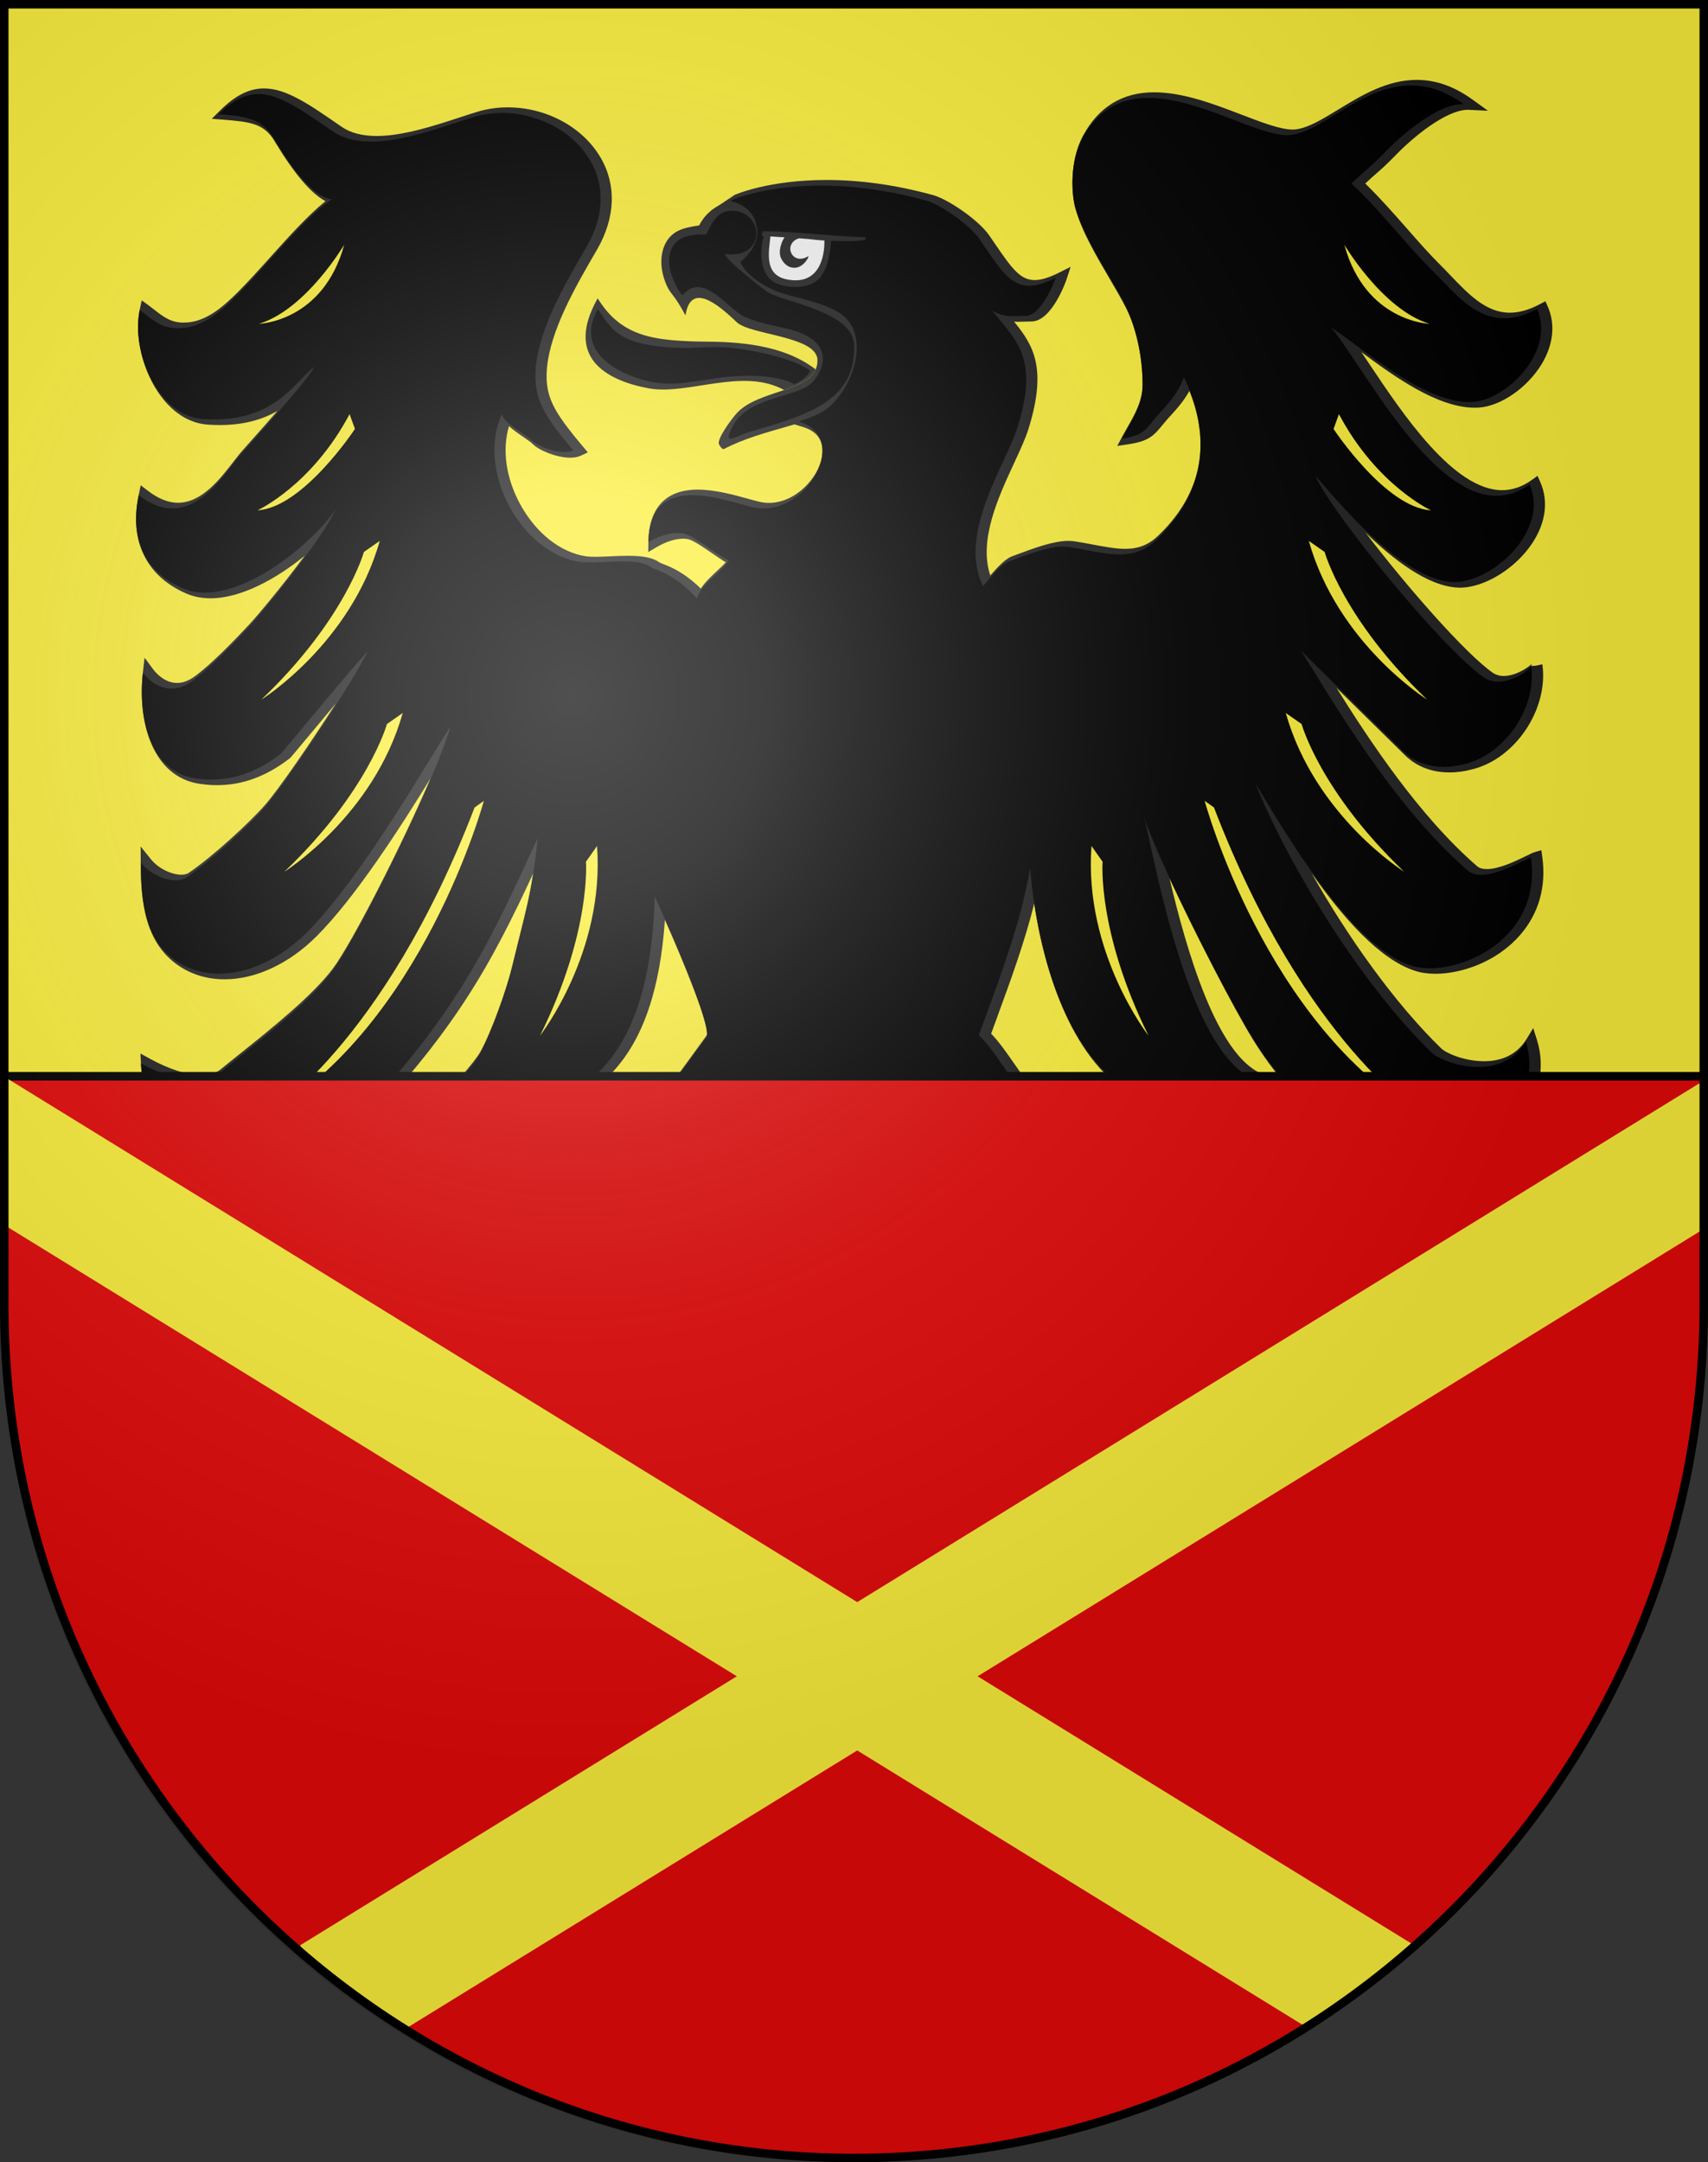
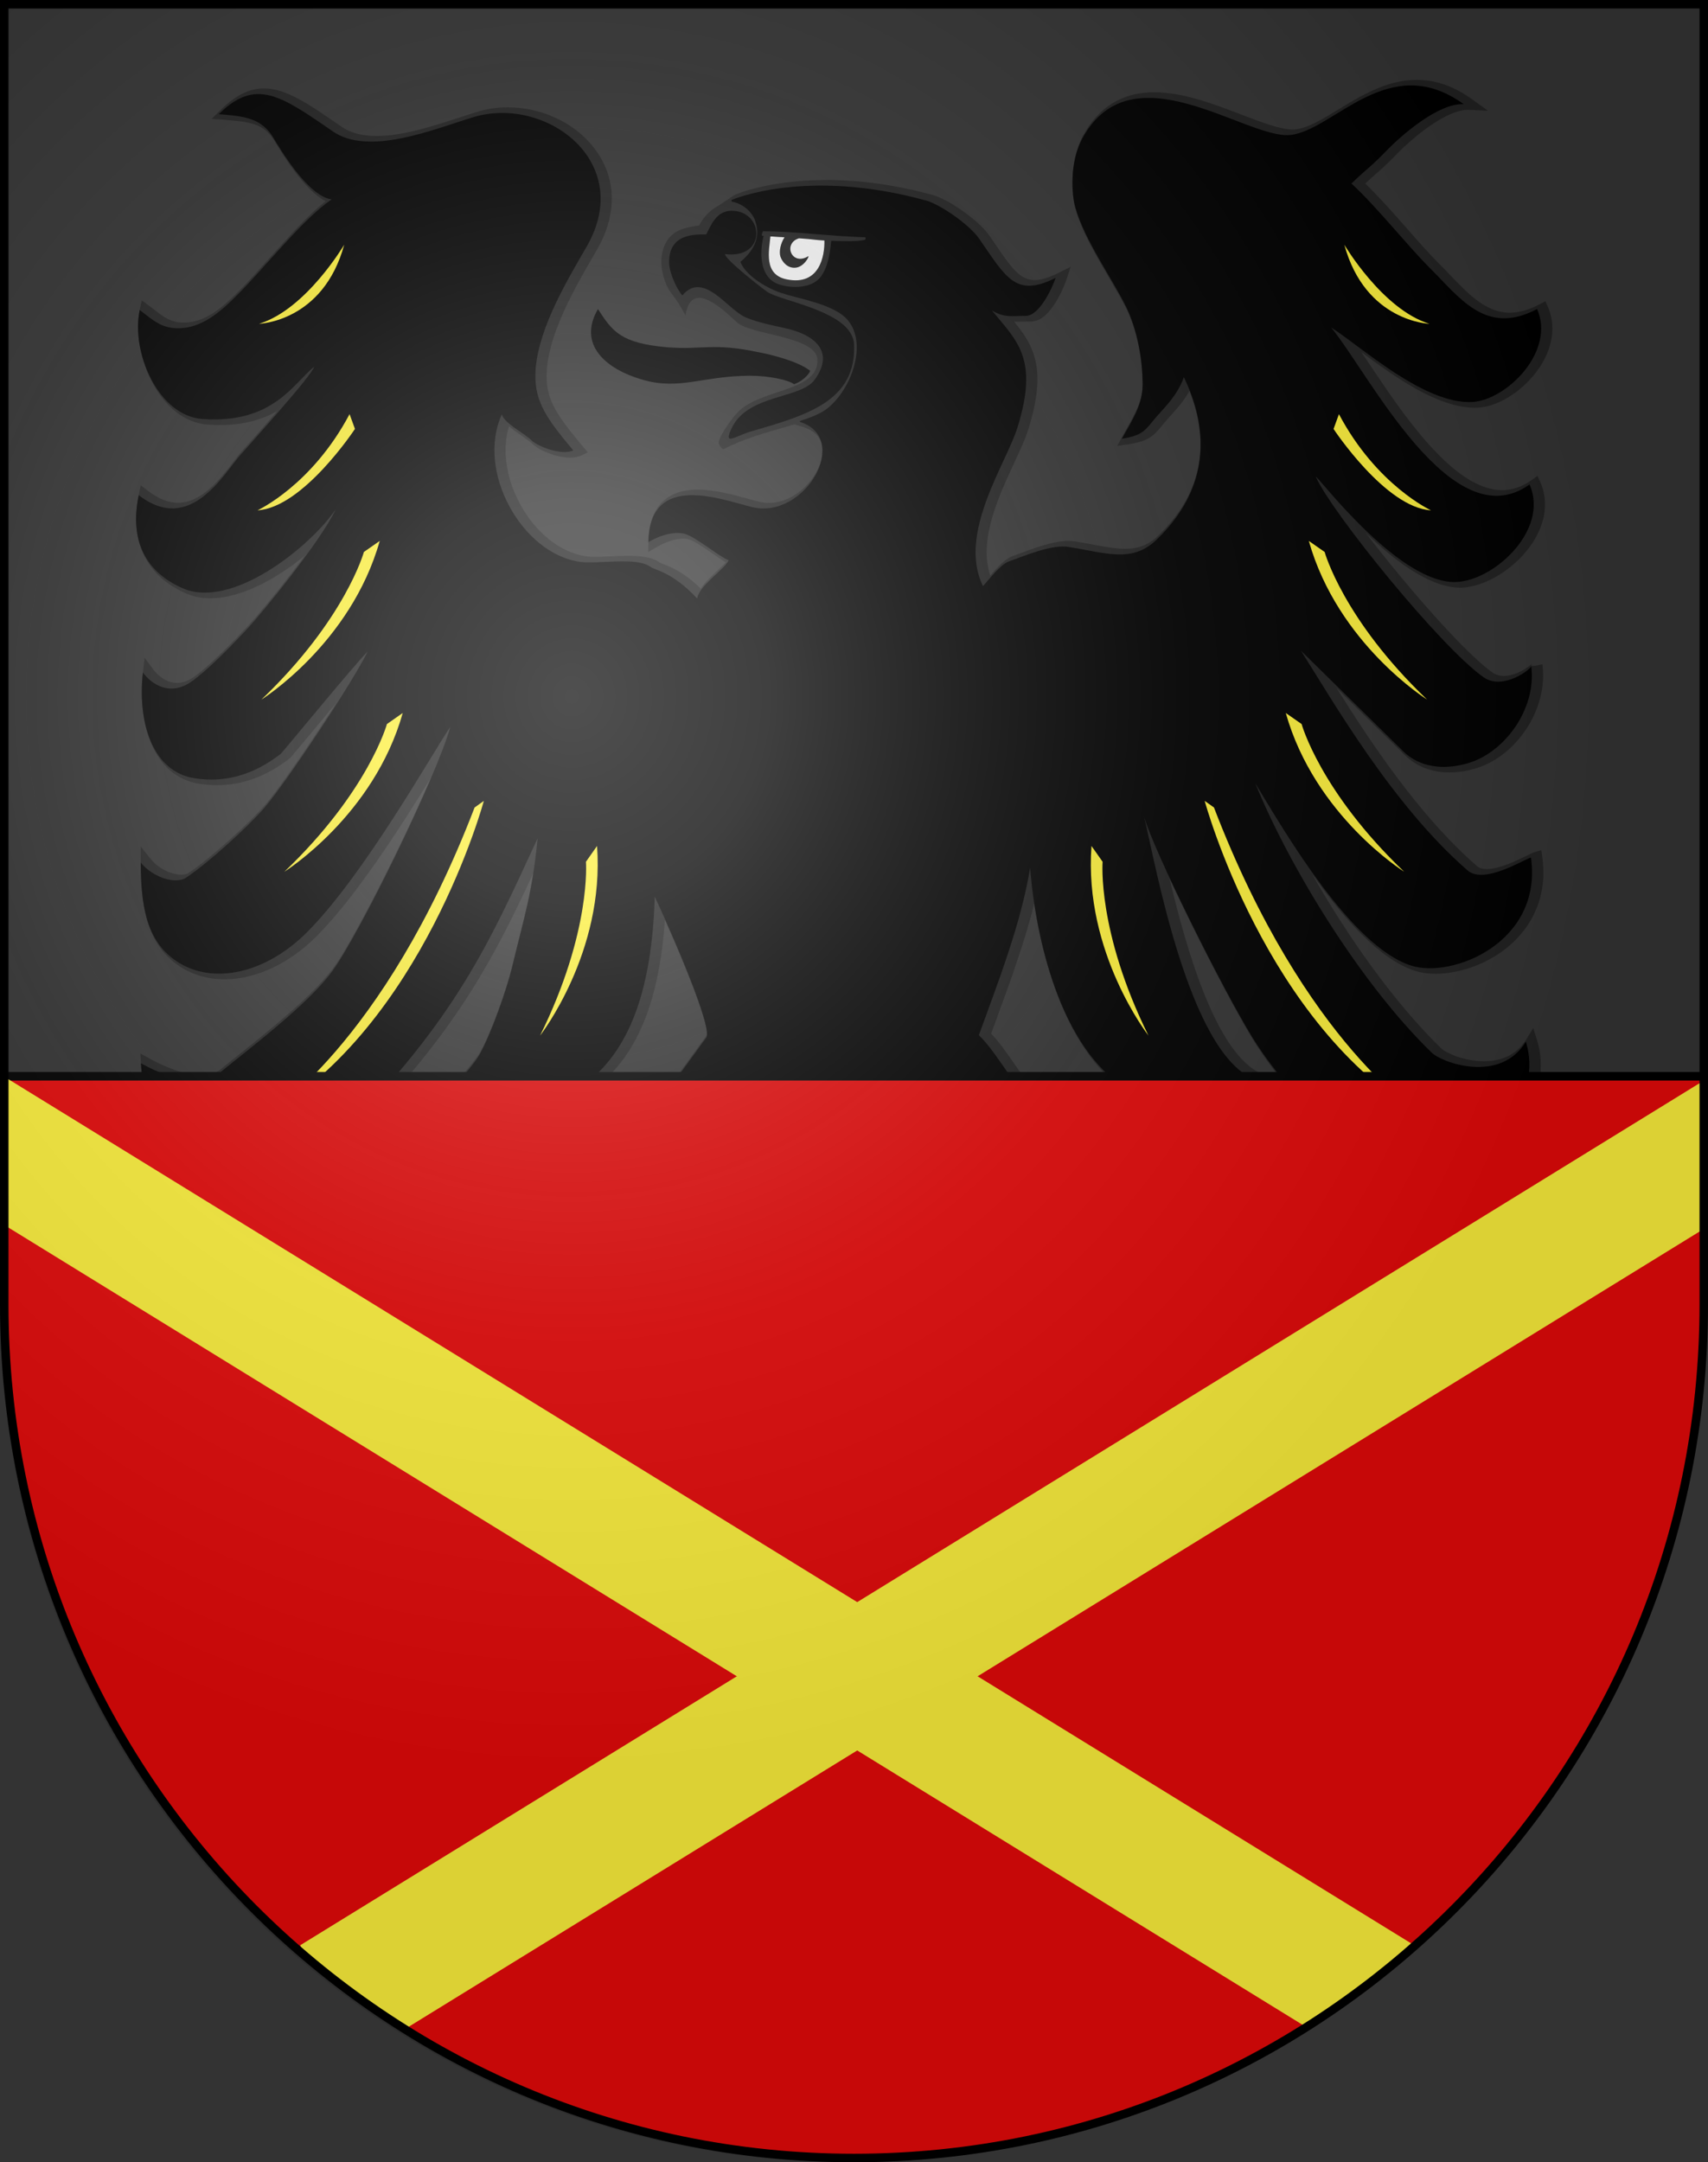
<svg xmlns="http://www.w3.org/2000/svg" xmlns:xlink="http://www.w3.org/1999/xlink" version="1.0" width="603" height="763" id="svg20">
  <rect width="100%" height="100%" fill="#333333" stroke="none" />
  <desc id="desc22">Coat of Arms of Canton of Freiburg (Fribourg)</desc>
  <defs id="defs29">
    <linearGradient id="linearGradient2893">
      <stop id="stop2895" style="stop-color:#ffffff;stop-opacity:0.314" offset="0" />
      <stop id="stop2897" style="stop-color:#ffffff;stop-opacity:0.251" offset="0.19" />
      <stop id="stop2901" style="stop-color:#6b6b6b;stop-opacity:0.125" offset="0.6" />
      <stop id="stop2899" style="stop-color:#000000;stop-opacity:0.125" offset="1" />
    </linearGradient>
    <radialGradient cx="858.042" cy="579.933" r="300" fx="858.042" fy="579.933" id="radialGradient3236" xlink:href="#linearGradient2893" gradientUnits="userSpaceOnUse" gradientTransform="matrix(1.215,0,0,1.267,-390.345,-467.9)" />
    <clipPath id="clipPath7279">
      <path d="m 1.5,1.5 0,458.868 C 1.5,626.679 135.815,761.5 301.5,761.5 467.185,761.5 601.5,626.679 601.5,460.368 L 601.5,1.5 1.5,1.5 z" id="path7281" style="fill:none;stroke:#000000;stroke-width:3;stroke-miterlimit:4;stroke-opacity:1;stroke-dasharray:none;display:inline" />
    </clipPath>
    <clipPath id="clipPath7279-4">
-       <path d="m 1.5,1.5 0,458.868 C 1.5,626.679 135.815,761.5 301.5,761.5 467.185,761.5 601.5,626.679 601.5,460.368 L 601.5,1.5 1.5,1.5 z" id="path7281-8" style="fill:none;stroke:#000000;stroke-width:3;stroke-miterlimit:4;stroke-opacity:1;stroke-dasharray:none;display:inline" />
+       <path d="m 1.5,1.5 0,458.868 C 1.5,626.679 135.815,761.5 301.5,761.5 467.185,761.5 601.5,626.679 601.5,460.368 L 601.5,1.5 1.5,1.5 " id="path7281-8" style="fill:none;stroke:#000000;stroke-width:3;stroke-miterlimit:4;stroke-opacity:1;stroke-dasharray:none;display:inline" />
    </clipPath>
    <clipPath id="clipPath3861">
      <g transform="matrix(-0.93,0.53,0.397,0.861,0,0)" id="g3863" style="display:inline">
        <path d="m 1.5,1.5 0,458.868 C 1.5,626.679 135.815,761.5 301.5,761.5 467.185,761.5 601.5,626.679 601.5,460.368 L 601.5,1.5 1.5,1.5 z" id="path3865" style="fill:none;stroke:#000000;stroke-width:2.983;stroke-miterlimit:4;stroke-opacity:1;stroke-dasharray:none" />
      </g>
    </clipPath>
    <clipPath id="clipPath3867">
      <g transform="matrix(0.93,-0.53,0.397,0.861,0,0)" id="g3869" style="display:inline">
        <path d="m 1.5,1.5 0,458.868 C 1.5,626.679 135.815,761.5 301.5,761.5 467.185,761.5 601.5,626.679 601.5,460.368 L 601.5,1.5 1.5,1.5 z" id="path3871" style="fill:none;stroke:#000000;stroke-width:2.983;stroke-miterlimit:4;stroke-opacity:1;stroke-dasharray:none" />
      </g>
    </clipPath>
  </defs>
  <g id="layer1" style="display:inline">
-     <path d="m 1.5,1.5 0,458.868 C 1.5,626.678 135.815,761.5 301.5,761.5 467.185,761.5 601.5,626.678 601.5,460.368 l 0,-458.868 -600,0 z" id="path1899" style="fill:#fcef3c;fill-opacity:1" />
-   </g>
+     </g>
  <g id="layer2" style="display:inline">
    <g transform="translate(-3.446,-19.805)" id="layer2-9" style="display:inline">
      <path d="m 386.621,463.44 -0.69,-5.58 c 1.21,2.32 3.79,6.35 6.46,7.21 3.01,0.86 6.98,1.63 10.08,2.15 1.9,0.34 -1.63,0.94 -2.15,1.03 -1.99,0.42 -13.36,-2.07 -13.7,-4.81 z m 143.91,34.6 c -1.46,-6.35 -4.13,-18.63 -6.98,-18.63 0.34,6.18 -7.41,14.17 -13.7,14.42 -6.54,0.34 -11.2,-4.72 -12.92,-9.62 -2.72,3.49 -10.47,6.69 -16.91,8.29 11.2,0.53 22.3,0.48 33.1,3.22 9.13,2.23 14.47,11.59 14.47,21.81 0,6.35 -7.67,17.6 -15.16,22.49 1.03,-6.27 0.43,-13.31 -1.72,-19.15 -2.84,8.16 -7.58,10.22 -15.16,10.22 -3.96,0 -16.71,-11.25 -11.71,-18.72 -11.45,1.03 -28.25,-10.05 -32.64,-5.67 -1.38,1.29 -2.84,2.83 -3.36,4.47 -1.64,4.98 0.6,10.73 -4.39,15.28 -5,4.55 -11.97,3.52 -15.25,0.43 0.09,4.21 1.98,13.05 7.24,14.25 -5,4.55 -22.99,-9.36 -25.23,-13.65 -5.17,-10.04 0,-16.91 7.41,-22.92 5.68,-4.55 12.75,-10.39 12.75,-12.96 0,-1.98 -10.51,-6.18 -16.45,-9.36 -3.53,-1.89 -21.62,-6.01 -29.71,-4.03 l -1.03,-2.75 c 3.1,-0.43 13.18,-1.12 17.4,-0.17 16.1,3.69 30.06,10.82 31.87,13.65 0.78,1.29 -0.43,3.78 -0.6,5.07 -1.72,9.19 -24.29,14.77 -20.67,26.7 1.29,4.12 10.77,16.74 15.5,16.83 1.64,-5.58 -1.98,-10.91 -3.01,-15.88 -0.43,-1.98 -5.43,-5.15 -8.35,-6.95 8.53,-1.55 9.99,4.63 12.92,7.64 3.62,3.78 3.53,5.58 9.39,3.61 3.1,-1.03 4.65,-2.58 5.34,-7.04 1.46,-8.58 -5.77,-7.73 -3.88,-12.11 1.46,3.69 6.03,2.83 7.75,0.52 2.5,-3.44 3.79,-6.35 8.01,-4.72 4.65,1.72 21.53,6.27 26.18,6.61 3.45,0.17 4.65,-2.57 9.47,-3.35 -4.22,2.92 -3.79,10.82 -2.15,14.77 1.21,3 6.8,6.61 9.99,6.7 5.17,0.17 8.61,-3.17 10.33,-8.67 1.12,-3.86 0,-11.25 6.38,-12.36 -3.45,2.75 -4.82,9.87 -2.07,12.79 3.1,3.26 2.84,9.44 2.84,15.8 16.11,-20.61 1.72,-34.69 -4.13,-36.49 -8.7,-2.66 -17.14,-2.58 -27.99,-2.92 -5.63,-0.19 -10.24,-1.21 -13.5,-2.13 -6.4,-1.08 -11.01,-5.61 -15.69,-8.09 4.65,0.08 7.92,1.89 10.94,3.6 9.56,5.5 31.18,-3.52 32.29,-12.53 1.29,3.86 1.47,7.3 5,10.9 7.06,7.04 12.4,4.38 17.4,-2.23 1.21,-1.63 1.55,-6.52 1.29,-9.53 -0.26,-1.8 -0.95,-3.09 -0.95,-5.15 0,-1.29 0.43,-2.32 1.29,-2.83 1.21,2.06 -0.17,6.78 2.41,8.41 3.62,2.49 6.37,12.96 8.44,16.14 1.03,-3.43 1.55,-9.36 1.72,-11.33 0.86,-13.65 -12.23,-21.89 -27.73,-16.48 -12.92,4.64 -27.9,13.05 -41.51,13.39 -2.93,0 -7.75,-0.34 -9.39,-0.95 l -4.05,-1.54 c 2.58,0 4.56,-0.43 6.8,-0.51 1.05,-0.03 2.08,-0.08 3.09,-0.15 4.24,-0.89 8.77,-1.96 11.12,-2.51 1.81,-0.43 7.15,-2.66 8.09,-5.84 0.52,-1.72 -0.52,-3.69 -2.41,-4.46 3.7,-0.52 5.77,4.38 8.53,5.32 5.6,1.8 10.77,-3.78 11.11,-7.04 0.26,-2.4 -4.31,-4.89 -4.13,-8.41 0.26,-4.47 1.03,-4.64 2.93,-5.24 -3.27,6.53 0.95,8.07 4.48,11.93 1.64,1.8 2.58,3.35 6.46,2.58 -0.34,-15.02 -14.04,-22.49 -22.31,-17.69 -5,2.92 -9.73,8.16 -13.95,12.62 -5.43,5.66 -11.2,12.36 -19.29,13.56 -13.43,1.97 -44.79,-16.31 -55.72,-24.13 l 2.58,-1.54 c 6.8,4.38 15.42,7.04 25.15,12.88 13.78,8.33 28.34,15.2 41.34,0.43 7.32,-8.24 14.04,-19.49 27.56,-19.49 11.37,0 18.78,10.56 16.97,22.07 -0.07,0.47 -0.23,0.87 -0.44,1.23 7.19,-1.64 15.04,-1.72 20.85,2.72 8.93,6.84 10.83,29.67 0.06,34.57 z m -51.97,-26.5 c 2.48,-0.69 4.95,-1.49 7.46,-2.37 -1.54,-0.57 -2.78,-1.62 -3.46,-2.9 -0.88,1.91 -1.91,3.74 -4,5.27 z m 23.03,-8.36 c 0.72,-0.28 1.48,-0.55 2.24,-0.81 -1.45,-0.35 -2.67,-1.09 -3.02,-2.02 -0.9,1.55 -1.96,3.05 -3.15,4.39 1.28,-0.51 2.58,-1.03 3.93,-1.56 z" id="path6" style="fill:#212121" />
      <path d="m 210.061,465.92 c -2.24,0.77 -5.17,0.77 -7.06,-0.17 -0.34,-0.26 -2.24,-1.89 -2.41,-2.58 1.81,1.29 6.63,1.72 8.35,0.77 2.93,-1.72 6.37,-5.5 7.58,-8.93 l 0.26,4.55 c -0.18,0.01 -4.74,5.68 -6.72,6.36 z m -70.01,20.62 c 0.47,-0.23 0.88,-0.44 1.2,-0.61 -0.35,0.14 -0.76,0.35 -1.2,0.61 z m 29.62,8.32 c 1.64,2.15 3.45,3 6.03,6.01 2.67,3 6.89,6.61 7.75,10.56 1.55,7.13 3.7,16.74 -4.91,26.35 -1.72,1.89 -4.82,4.55 -8.44,4.98 0,-1.29 0.69,-13.99 -1.21,-15.8 -1.89,1.03 -8.01,4.21 -12.92,1.8 -9.04,-4.29 -7.49,-10.3 -2.93,-17.08 -3.79,-6.1 -11.37,-3.18 -17.05,-1.8 -2.84,0.69 -15.33,6.18 -19.12,8.93 -1.12,1.29 -0.52,3.78 -0.43,5.07 0.35,8.33 -9.65,12.45 -16.28,12.45 -3.19,0 -4.57,-0.77 -6.37,-3.69 -1.55,-0.86 -0.6,11.42 0.95,13.05 -6.12,-0.26 -14.73,-15.19 -15.85,-18.97 -2.07,-6.78 1.38,-14.68 3.45,-19.32 3.53,-8.07 11.11,-6.95 21.62,-7.9 2.27,-0.22 6.86,-1.45 11.73,-2.92 -0.28,0 -0.55,0 -0.8,0 -6.55,-0.25 -13.52,-3.09 -15.24,-4.46 -4.13,9.7 -13.95,10.3 -16.97,7.64 -1.98,-1.8 -3.7,-3.43 -4.56,-7.73 -1.12,1.63 -4.39,6.01 -3.88,12.36 -1.55,-0.09 -2.32,-1.03 -3.7,-1.89 -6.11,-3.52 -4.05,-17.43 -3.1,-23.35 1.29,-8.41 9.82,-18.63 18.26,-18.2 1.07,0 5.43,0.31 14.73,4.69 -1.32,-11.92 1.77,-25.92 16.11,-26.42 14.81,-0.43 15.16,10.39 21.7,20.69 14.55,23.01 50.3,-4.29 65.63,-15.28 l 3.27,1.89 c -13.87,9.7 -36,26.01 -55.29,26.27 -7.06,0.09 -12.75,-4.55 -16.97,-11.33 -6.03,-9.7 -9.9,-20.86 -20.93,-18.2 -2.76,0.69 -5.86,2.23 -7.75,4.81 -3.79,5.33 -4.56,13.14 -2.93,15.54 1.46,-6.7 14.9,-10.73 11.54,-18.2 7.23,8.16 -3.7,11.42 -4.48,13.82 -1.72,5.41 2.41,8.84 4.74,9.96 0.86,0.34 7.24,-1.98 10.51,-4.38 -0.69,4.29 -1.03,4.72 1.9,7.64 6.98,6.95 12.14,4.89 19.03,3.95 -1,0.73 -2.09,1.32 -3.24,1.76 -3.47,1.93 -8.58,4.58 -14.84,3.73 -2.15,-0.34 -4.48,-0.86 -7.06,-1.63 -6.46,-2.06 -30.14,-15.54 -37.38,-14.85 -16.11,1.71 -16.02,28.25 -12.57,32.19 2.58,-2.66 6.37,-9.62 6.98,-12.79 0.35,-1.72 2.33,-7.81 -1.72,-11.25 13.18,0.86 -3.1,17 7.15,23.01 3.36,1.89 9.13,2.66 11.45,-1.71 2.32,-4.38 4.39,-11.93 -0.43,-14.85 3.1,0 5.77,2.75 5.51,6.44 -0.43,6.35 11.88,7.55 17.74,8.24 3.08,0.39 16.75,-5.57 21.97,-8.15 -3.72,2.13 -10.64,7.82 -13.79,8.67 -0.25,0.07 -0.53,0.13 -0.83,0.2 -4.36,2.1 -9.43,3.92 -11.83,4.44 -7.49,1.54 -12.58,3.43 -20.67,3 -5.94,-0.26 -11.8,12.79 -11.8,18.63 0,4.03 3.62,12.45 8.78,16.48 1.21,-3.35 1.98,-12.36 1.98,-17.09 0,-4.38 -1.03,-6.78 -4.31,-8.75 4.74,-1.2 6.89,3.43 6.63,8.5 -0.09,3.86 0.17,6.7 1.64,9.44 2.07,3.78 12.23,1.2 14.56,-1.8 1.81,-2.4 4.13,-4.46 1.12,-9.87 -0.69,-1.2 -2.15,-4.72 -6.2,-6.87 5.68,-2.41 5.77,5.84 9.65,3.78 8.44,-4.29 19.38,-7.9 28.25,-10.22 4.13,-1.12 6.72,-0.69 8.96,1.03 4.82,3.61 7.32,-0.86 8.09,-2.06 -0.08,3.09 -2.5,7.47 -4.65,9.96 -7.06,7.98 0.86,13.14 6.8,12.79 2.76,-0.09 4.13,-0.26 5.77,-3.69 1.55,-3.18 1.46,-5.67 5.43,-7.47 -1.38,2.66 -3.1,5.07 -3.19,8.07 0,2.06 1.12,3.09 1.64,5.92 0.52,3.44 0.26,5.07 -0.09,9.7 0.69,0.08 2.67,-1.72 4.31,-3.43 5.77,-6.35 6.37,-15.03 3.79,-23.18 -1.81,-5.67 -13.78,-14.42 -14.04,-19.06 -0.26,-4.21 21.53,-14.68 25.92,-16.31 5,-1.8 18.6,-4.21 24.55,-6.35 l 1.29,7.9 c -14.92,-4.82 -44.03,9.78 -48.16,15.96 z m -67.13,-28.19 c 1.31,0.65 2.68,1.36 4.17,2.17 5.08,2.75 12.66,7.21 20.15,9.02 1.88,0.44 3.82,0.63 5.75,0.66 -4.47,-1.3 -8.37,-4.42 -9.89,-9.16 -2.67,-0.09 -5.86,3.43 -8.87,2.23 -4.13,-1.63 -5.77,-6.96 -6.2,-9.96 -0.84,2.13 -3.04,4.21 -5.11,5.04 z" id="path8" style="fill:#212121" />
-       <path d="m 291.391,150.18 c -9.72,-7.62 -23.69,-9.73 -37.75,-9.81 -19.72,-0.17 -30.75,-1.72 -39.19,-15.28 -11.71,20.69 2.76,28.93 18.09,31.76 13.95,2.48 33.03,-7.48 47.73,0.58 5.05,-1.74 9.5,-3.64 11.12,-7.25 z" id="path10" style="fill:#212121" />
      <path d="m 266.821,112.21 c 1.46,4.21 8.18,8.84 14.21,10.9 6.11,2.06 14.3,3.18 20.58,7.04 11.46,6.95 5.51,26.1 -4.05,33.74 -6.72,5.41 -25.23,7.38 -38.5,14.34 -0.69,0.34 -1.64,-1.29 -1.81,-1.72 -0.69,-1.89 4.31,-8.58 5.86,-10.39 7.67,-9.36 29.11,-7.64 28.94,-19.23 -0.09,-8.5 -23.77,-8.84 -28.51,-13.39 -6.8,-6.52 -16.28,-14.25 -18.09,-2.4 -4.13,-7.73 -5.08,-7.13 -6.63,-10.56 -2.67,-6.1 -2.24,-11.25 -0.43,-14.85 2.5,-4.72 6.55,-5.5 11.89,-6.35 2.41,-4.81 7.15,-7.9 11.46,-8.41 4.13,-0.51 9.21,2.92 10.42,7.21 1.2,3.85 1.03,8.75 -5.34,14.07 z" id="path50_1_" style="fill:#212121" />
      <path d="m 301.231,661.78 c -0.37,-0.33 -7.89,-7.08 -10.64,-11.76 -1.87,0.49 -4.57,0.73 -8.06,0.73 -3.4,0 -10.48,0 -11.51,-2.19 -0.35,-0.74 -0.23,-1.6 0.3,-2.24 5.54,-6.75 15.01,-20.37 17.45,-30.59 -21.47,24.14 -38.67,33.26 -61.91,33.26 -5.43,0 -11.31,-0.49 -17.96,-1.49 -24.15,-3.69 -37.77,-13.62 -49.79,-22.38 -10.44,-7.62 -20.31,-14.81 -35.73,-17.11 -2.68,-0.41 -5.22,-0.61 -7.54,-0.61 -7.95,0 -13.74,2.37 -17.21,7.03 -4.94,6.63 -4.39,16.67 -2.42,23.24 l -3.32,1.96 c -9.29,-9.44 -13.69,-21.23 -12.75,-34.08 1.23,-16.69 11.54,-33.51 28.3,-46.16 9.36,-7.09 20.11,-10.68 31.94,-10.68 22.97,0 46.19,13.41 63.15,23.2 1.43,0.83 2.83,1.63 4.17,2.4 -0.48,-8.15 2.68,-14.66 10.69,-22.72 5.73,-5.78 18.57,-7.65 23.9,-7.65 3.6,0 4.66,0.7 5.22,1.38 0.45,0.55 0.64,1.26 0.5,1.95 -0.39,2.29 -1.5,4.45 -2.58,6.53 -2,3.86 -3.72,7.19 -1.21,11.28 2.21,3.6 9.48,9.03 15.41,9.03 0.15,0 0.31,0 0.46,-0.01 7.47,-0.39 13.19,-3.49 16.97,-9.2 6.14,-9.25 5.92,-23.58 2.54,-32.96 -2.55,-7.14 -5.89,-14.9 -9.12,-22.41 -4.79,-11.15 -9.74,-22.64 -12.17,-32.32 -14.32,13.01 -26.76,28.79 -25.5,53.96 l 0.38,7.52 -4.03,-6.35 c -4.07,-6.41 -16.11,-30.24 -16.67,-40.36 -0.28,-4.94 -1.41,-28.15 1.5,-38.83 -14.55,-0.87 -31.09,-14.13 -34.4,-24.65 l -0.97,-3.09 3.19,0.54 c 3.05,0.51 5.84,1.13 8.54,1.74 4.85,1.08 9.03,2.02 13.31,2.02 5.95,0 11.27,-1.88 17.25,-6.08 8.5,-6.03 19.23,-20.83 29.6,-35.14 l 2.58,-3.55 c 0.47,-4.13 -8.21,-25.55 -14.9,-40.51 -3.37,48.77 -23.83,70.64 -65.62,70.64 -4.87,0 -10.17,-0.3 -15.76,-0.89 l -4.26,-0.45 3.09,-2.96 c 6.38,-6.1 15.17,-15.86 17.38,-19.8 4,-7.22 9.39,-22.36 11.34,-30.57 0.92,-3.82 1.75,-7.15 2.52,-10.21 2,-7.96 3.54,-14.06 4.8,-22.15 -14.7,31.58 -27.83,56.5 -63.76,92.93 -7.13,7.23 -22.16,12.48 -35.75,12.48 -11.09,0 -37.08,-3.73 -38.96,-38.32 l -0.19,-3.57 3.13,1.72 c 7.03,3.86 13.38,5.9 18.36,5.9 2.87,0 5.23,-0.69 6.81,-2 2.06,-1.7 4.41,-3.58 6.93,-5.59 10.84,-8.68 25.69,-20.57 32.79,-30.12 6.86,-9.24 24.18,-43.2 34.36,-66.91 -10.42,16.89 -26.3,41.73 -40.15,55.59 -9.65,9.68 -21.5,15.23 -32.49,15.23 -6,0 -11.45,-1.6 -16.18,-4.77 -12.26,-8.29 -13.37,-23.14 -13.45,-36.42 l -0.03,-5.68 3.56,4.42 c 2.93,3.64 7.66,5.54 10.81,5.54 1.07,0 1.96,-0.21 2.56,-0.62 8.07,-5.42 21.42,-17.63 27.09,-24.13 4.87,-5.6 16.02,-21.82 24.88,-35.66 -2.78,3.32 -5.56,6.65 -7.96,9.53 -7.74,9.29 -8.02,9.6 -8.39,9.88 -8.22,6.32 -16.6,9.4 -25.6,9.4 -1.94,0 -3.93,-0.15 -5.93,-0.44 -16.74,-2.38 -22.21,-21.57 -20.2,-39.53 l 0.56,-5.01 3,4.05 c 0.85,1.14 3.96,4.86 8.48,4.86 1.93,0 3.89,-0.69 5.84,-2.04 5.85,-4.09 14.72,-13.31 19.49,-18.44 2.86,-3.01 11.93,-13.87 19.7,-24.38 -9.98,8.14 -22.47,14.99 -33.22,14.99 -3.1,0 -5.98,-0.57 -8.55,-1.68 -14.3,-6.23 -20.24,-18.7 -16.74,-35.12 l 0.66,-3.08 2.5,1.92 c 3.66,2.82 7.24,4.25 10.66,4.25 8.36,0 14.81,-8.34 19.52,-14.44 1.21,-1.57 2.26,-2.92 3.23,-4 0.42,-0.48 1.37,-1.55 2.66,-3 3.65,-4.1 6.87,-7.75 9.65,-10.94 -5.03,2.86 -11.52,4.95 -20.33,4.95 -1.35,0 -2.75,-0.05 -4.17,-0.15 -6.23,-0.41 -11.95,-3.85 -16.55,-9.96 -6.49,-8.63 -9.56,-21.34 -7.47,-30.91 l 0.65,-2.98 2.46,1.8 c 0.71,0.52 1.38,1.04 2.04,1.56 3.23,2.51 5.78,4.49 10.28,4.49 0.5,0 1.02,-0.03 1.56,-0.07 6.94,-0.62 12.75,-5.88 17.65,-10.76 3.52,-3.51 7.29,-7.69 11.28,-12.13 6.61,-7.35 13.42,-14.91 19.6,-19.89 -5.11,-2.74 -10.96,-9.59 -17.73,-20.76 l -0.35,-0.58 C 96.671,63.43 91.711,62.78 82.531,62.06 l -4.33,-0.33 3.08,-3.05 c 5.29,-5.24 10.18,-7.67 15.38,-7.67 7.88,0 16.01,5.65 27.28,13.46 3.22,2.23 7.31,3.32 12.5,3.32 9.31,0 20.33,-3.61 29.19,-6.51 2.16,-0.71 4.21,-1.38 6.12,-1.96 3.5,-1.08 7.19,-1.63 10.97,-1.63 13.68,0 26.57,7.01 32.84,17.86 5.58,9.66 5.13,21.12 -1.29,32.25 l -0.96,1.66 c -6.58,11.34 -15.59,26.88 -16.78,40.36 -0.77,9.88 2.19,15.05 12.8,27.65 l 1.65,1.96 -2.32,1.11 c -1.09,0.52 -2.42,0.78 -3.95,0.78 -4.72,0 -11.06,-2.63 -13.15,-4.8 -0.69,-0.68 -2.05,-1.62 -3.49,-2.61 -1.75,-1.2 -3.54,-2.43 -4.93,-3.73 -2.47,8.29 -1.09,18.31 3.93,27.51 5.56,10.21 14.26,17.09 23.27,18.42 0.84,0.12 1.9,0.18 3.26,0.18 1.61,0 3.42,-0.08 5.33,-0.17 2.07,-0.1 4.21,-0.19 6.28,-0.19 5.46,0 8.88,0.73 11.07,2.35 0.17,0.13 0.85,0.39 1.4,0.6 2.6,1.01 7.2,2.81 13.19,8.62 1.4,-2.21 3.71,-4.37 5.97,-6.48 0.99,-0.93 2.06,-1.93 2.87,-2.79 -1.53,-0.91 -3.24,-2.09 -5.02,-3.31 -2.8,-1.93 -5.98,-4.12 -7.88,-4.74 -0.6,-0.19 -1.36,-0.29 -2.2,-0.29 -2.72,0 -6.02,1.05 -9.28,2.95 l -3.03,1.77 0.05,-3.51 c 0.17,-12.12 6.19,-18.52 17.41,-18.52 6.11,0 12.82,1.86 17.72,3.21 1.44,0.4 2.79,0.77 3.92,1.04 1.17,0.29 2.36,0.43 3.55,0.43 9.28,0 17.53,-8.73 18.71,-16.53 0.54,-3.56 -0.17,-8.22 -6.59,-10.21 l -3.58,-1.11 3.59,-2.88 0.34,-0.11 c 2.76,-0.9 6.68,-2.3 8.89,-4.07 5.92,-4.73 10.02,-13.79 9.55,-21.07 -0.28,-4.29 -2.06,-7.46 -5.29,-9.43 -4.07,-2.5 -9.02,-3.79 -13.8,-5.04 -2.26,-0.59 -4.4,-1.15 -6.39,-1.82 -6.18,-2.11 -13.69,-7.08 -15.45,-12.13 l -0.45,-1.3 1.05,-0.88 c 6.01,-5.02 5.57,-9.23 4.72,-11.97 -0.78,-2.77 -3.84,-5.35 -6.83,-5.79 l -1.42,-0.21 -7.55,1.46 8.36,-5.59 c 0.48,-0.21 12.11,-5.27 32.47,-5.27 12.09,0 24.74,1.8 37.59,5.34 5.19,1.41 15.93,8.68 19.78,14.17 0.78,1.12 1.51,2.2 2.21,3.22 5.82,8.51 8.83,12.6 13.86,12.6 2.27,0 5.03,-0.84 8.46,-2.55 l 4.25,-2.13 -1.48,4.52 c -0.05,0.15 -5.03,14.76 -12.39,14.76 -0.96,0 -1.82,0.03 -2.62,0.06 -0.74,0.02 -1.43,0.05 -2.09,0.05 -0.47,0 -0.93,-0.01 -1.38,-0.04 6.97,8.5 11.67,16.63 5.07,37.86 -1.03,3.33 -2.85,7.25 -4.96,11.8 -5.7,12.29 -12.69,27.37 -8.52,39.92 2.55,-2.97 5.36,-5.94 7.73,-6.79 l 1.93,-0.72 c 5.94,-2.21 12.67,-4.71 17.96,-4.71 0.84,0 1.64,0.06 2.38,0.19 2.18,0.34 4.26,0.73 6.26,1.11 4.29,0.8 7.99,1.5 11.39,1.5 4.7,0 8.26,-1.41 11.57,-4.57 18.53,-17.68 16.81,-36.94 11.08,-51.15 -2,3.62 -4.49,6.36 -6.45,8.51 -0.51,0.56 -0.99,1.09 -1.42,1.58 -0.66,0.76 -1.22,1.44 -1.73,2.06 -3.08,3.76 -4.88,5.61 -11.97,6.68 l -3.91,0.59 1.86,-3.49 c 0.54,-1.01 1.13,-2.05 1.73,-3.1 2.63,-4.61 5.36,-9.37 5.36,-15.03 0,-9.41 -2.12,-19.39 -5.66,-26.69 -1.68,-3.37 -3.87,-7.1 -6.19,-11.06 -4.51,-7.67 -9.61,-16.38 -11.85,-24.3 -1.3,-4.46 -2.35,-16.69 2.76,-25.97 5.5,-10.06 13.91,-15.16 25,-15.16 10.29,0 21.28,4.21 30.97,7.93 7,2.68 13.62,5.22 17.93,5.22 0.27,0 0.54,-0.01 0.79,-0.03 4.5,-0.4 9.79,-3.64 15.4,-7.07 8.03,-4.88 17.11,-10.43 27.61,-10.43 6.79,0 13.25,2.28 19.75,6.98 l 5.41,3.91 -6.67,-0.32 c -0.13,-0.01 -0.26,-0.01 -0.4,-0.01 -7.88,0 -19.83,10.17 -25.04,15.55 -3.85,3.94 -5.38,5.27 -7.14,6.8 -1.05,0.92 -2.22,1.93 -4.06,3.67 5.06,4.9 10.08,10.6 14.95,16.14 3.95,4.49 7.68,8.73 11.04,12.07 1.37,1.35 2.73,2.77 4.04,4.15 6.51,6.8 12.66,13.22 21,13.22 3.33,0 6.83,-0.99 10.69,-3.04 l 1.89,-1 0.86,1.96 c 2.72,6.25 1.93,13.45 -2.23,20.28 -5.1,8.36 -14.43,14.79 -22.19,15.29 -0.46,0.03 -0.91,0.04 -1.37,0.04 -13.19,0 -28.54,-11.09 -40.06,-19.65 0.89,1.32 1.81,2.7 2.77,4.13 11.88,17.77 29.83,44.62 46.95,44.62 3.62,0 7.15,-1.22 10.5,-3.63 l 1.98,-1.43 0.99,2.24 c 2.91,6.6 1.95,14.18 -2.71,21.33 -5.9,9.06 -16.94,15.89 -25.67,15.89 -0.25,0 -0.5,-0.01 -0.74,-0.02 -10.74,-0.5 -22.95,-10.04 -32.63,-19.47 14.24,18.71 35.3,42.8 44.96,49.51 1.1,0.75 2.42,1.14 3.9,1.14 4.57,0 9.29,-3.5 9.93,-4.36 0,0 -0.22,0.31 -0.23,0.83 l 1.57,-0.09 2.31,-0.49 0.09,0.29 v 0.19 c 1.91,15.46 -9.42,32.46 -24.3,36.44 -2.91,0.81 -5.8,1.23 -8.56,1.23 -6.22,0 -11.63,-2.08 -15.64,-6.02 l -24.25,-23.83 c 11.66,18.62 29.11,45.11 49.59,62.89 0.82,0.72 1.97,1.07 3.5,1.07 4.38,0 10.28,-2.88 13.81,-4.6 1.52,-0.74 2.52,-1.23 3.23,-1.43 l 2.2,-0.64 0.32,2.27 c 1.48,10.51 -1.21,20.05 -7.76,27.59 -8.82,10.15 -21.61,13.75 -29.89,13.75 -2.71,0 -5.16,-0.35 -7.3,-1.05 -12.57,-4.06 -25.55,-18.94 -36.47,-34.43 12.59,22.19 29.08,45.64 45.79,61.85 1.66,1.61 8.1,4.49 15.06,4.49 6.81,0 11.89,-2.68 15.11,-7.96 l 2.27,-3.73 1.32,4.17 c 3.05,9.65 0.86,20.25 -6.17,29.84 -7.43,10.14 -18.93,16.96 -28.62,16.96 -26.88,0 -51.99,-25.16 -65.33,-46.7 -7.17,-11.63 -20.56,-37.62 -29.59,-57.05 6,25.37 16.6,62.13 32.48,68.86 l 1.78,0.76 -0.71,1.8 c -3.4,8.58 -18.66,9.5 -25.06,9.5 -7.61,0 -14.88,-1.19 -18.97,-3.12 -21.58,-10.22 -33.06,-40.45 -37.28,-69.05 -3.33,13.47 -8.29,27.03 -13.12,40.24 -0.71,1.93 -1.41,3.84 -2.1,5.74 2.89,3.04 5.31,6.52 7.66,9.9 3.91,5.62 7.95,11.43 14.31,15.64 0.92,0.61 1.82,1.2 2.68,1.77 12.35,8.2 18.55,12.32 49.53,12.32 h 3.38 l -1.65,2.95 c -6.67,11.96 -30.22,22.73 -47.36,24.79 6.18,6.45 5.54,17.32 4.96,27.11 -0.17,2.83 -0.33,5.5 -0.33,8.01 0,17.75 -4.74,31.3 -7.57,37.79 l -2.49,5.71 -1.28,-6.1 c -3.42,-16.35 -17.81,-35.85 -30.31,-48.99 -1.05,11.48 -5.85,21.38 -10.9,31.8 -6.55,13.52 -13.33,27.49 -11.46,45.69 0.93,9.04 14.08,18.98 25.13,18.98 0.74,0 1.47,-0.05 2.17,-0.14 12.66,-1.65 14.52,-7 14.82,-10.89 0.31,-3.56 -5.61,-8.19 -7.84,-9.94 -1.46,-1.15 -2.07,-1.62 -2.07,-2.7 v -1.33 l 1.23,-0.5 c 6.78,-2.77 13.04,-4.18 18.62,-4.18 7.76,0 13.83,2.71 18.05,8.05 0.42,0.53 0.82,1.02 1.2,1.5 4.56,5.63 6.71,9.1 2.99,21.82 4.22,-0.47 5.89,-2.12 8.23,-4.42 1.98,-1.95 4.45,-4.38 8.95,-6.5 14.12,-6.72 26.32,-12.52 43.14,-12.52 0.96,0 1.93,0.02 2.92,0.06 18.62,0 47.47,18.98 51.37,33.85 6.11,23.28 4.27,31.09 -1.93,50.22 l -3.87,-0.73 c 0.58,-9.79 -1.06,-14.49 -3.91,-18.9 -4.51,-6.93 -10.86,-10.44 -18.86,-10.44 -13.2,0 -27.2,9.23 -35.18,17.13 -4.15,4.04 -24.33,16.71 -29.59,18.58 -16.5,5.94 -29.59,8.96 -38.9,8.96 -33.03,0 -47.29,-13.91 -64.76,-33.7 1.31,8.13 7.25,20.95 17.92,28.46 l 2.86,2.01 -3.19,1.43 c -4.93,2.21 -9.76,3.37 -13.97,3.37 -1.87,0 -3.59,-0.24 -5.08,-0.69 -0.88,2.05 -2.75,6.01 -9.08,11.98 l -1.33,1.25 -1.35,-1.23 z" id="path13" style="fill:#212121" />
      <path d="m 516.221,225.19 c 13.69,0.6 34.45,-18.03 27.22,-34.43 -27.39,19.66 -56.41,-38.72 -70.02,-55.38 10.33,6.52 32.9,27.3 49.95,26.27 11.97,-0.77 29.28,-17.77 22.74,-32.8 -18.17,9.62 -27.3,-4.03 -38.07,-14.68 -7.92,-7.9 -17.83,-20.6 -27.47,-29.62 6.55,-6.27 6.03,-5.07 12.66,-11.85 4.91,-5.07 18,-16.57 26.96,-16.14 -26.61,-19.23 -45.99,9.53 -61.41,10.9 -15.59,1.29 -55.72,-30.82 -73.12,1.03 -4.82,8.76 -3.79,20.35 -2.58,24.47 3.27,11.59 12.83,24.81 17.91,35.03 3.79,7.81 5.86,18.03 5.86,27.56 0,7.55 -4.39,13.56 -7.32,19.06 7.92,-1.2 8.35,-3.35 12.49,-8.07 2.58,-3.01 7.06,-7.13 9.39,-13.65 6.46,13.39 12.4,36.32 -9.73,57.44 -8.61,8.24 -17.83,4.55 -30.92,2.49 -5.6,-0.95 -14.04,2.49 -21.27,5.15 -3.36,1.2 -9.04,9.1 -9.04,8.59 -9.04,-18.54 8.27,-43.19 12.23,-55.98 7.58,-24.38 -0.26,-30.48 -9.04,-41.21 4.48,2.66 6.98,1.89 11.97,1.89 4.74,0 9.3,-9.7 10.51,-13.39 -14.21,7.13 -17.57,-0.26 -27.04,-13.91 -3.62,-5.15 -13.95,-12.11 -18.69,-13.39 -42.62,-11.76 -68.73,-0.17 -68.73,-0.17 l 0.1,0.56 c 3.64,0.54 7.41,3.54 8.43,7.17 1.21,3.86 1.03,8.76 -5.34,14.08 1.46,4.21 8.18,8.84 14.21,10.9 6.11,2.06 14.3,3.18 20.58,7.04 11.46,6.95 5.51,26.1 -4.05,33.74 -2.15,1.73 -5.51,3.11 -9.52,4.41 l -0.39,0.31 c 18.6,5.75 1.98,34.68 -16.71,30.13 -10.42,-2.49 -36.26,-12.79 -36.6,12.36 5.6,-3.26 10.34,-3.69 13.09,-2.83 3.96,1.29 11.2,7.47 15.24,9.27 -1.55,3.26 -10.59,9.02 -11.11,13.48 -8.79,-9.44 -14.81,-9.96 -16.45,-11.16 -4.99,-3.69 -18.69,-0.86 -25.06,-1.8 -20.41,-3 -36.6,-31.94 -27.47,-52.03 0.86,3.18 8.01,6.7 10.42,9.1 2.07,2.15 10.68,5.58 14.81,3.61 -10.33,-12.28 -14.12,-18.12 -13.26,-29.1 1.29,-14.6 11.2,-31.08 18,-42.84 17.31,-30.05 -14.73,-53.49 -40.22,-45.59 -14.3,4.38 -36.78,13.74 -49.52,4.89 -18.46,-12.78 -27.24,-18.79 -40.16,-6 8.87,0.69 15.07,1.29 19.29,8.33 2.15,3.52 12.23,20.78 20.58,21.72 -10.24,6.95 -23.25,23.69 -33.67,34.08 -4.91,4.89 -11.2,10.65 -18.86,11.33 -7.41,0.69 -10.68,-3 -15.24,-6.35 -3.19,14.59 6.46,37.43 22.22,38.46 24.8,1.72 31.95,-12.45 39.36,-18.46 -0.52,2.83 -23.08,27.73 -25.84,30.91 -6.2,6.87 -17.83,28.5 -36.09,14.42 -2.93,13.74 0.6,26.36 15.59,32.88 17.23,7.47 44.61,-14.34 53.92,-27.82 -5.43,11.5 -26.61,37.26 -31.18,42.07 -5.43,5.84 -14.04,14.68 -19.81,18.72 -7.41,5.15 -13.87,1.03 -17.05,-3.26 -1.98,17.69 3.45,35.2 18.52,37.35 9.99,1.46 19.9,-0.77 30.06,-8.59 0.69,-0.51 26.1,-31.59 30.75,-36.14 -5.43,11.07 -28.85,46.36 -36.6,55.29 -5.77,6.61 -19.29,18.97 -27.47,24.47 -3.7,2.49 -11.8,-0.09 -16.02,-5.32 0.09,14.42 1.64,27.39 12.57,34.77 13.09,8.76 31.87,4.12 46.16,-10.22 20.15,-20.18 44.35,-63.36 50.56,-72.46 -4.65,17.08 -32.21,73.49 -41.77,86.37 -8.87,11.93 -28.77,26.79 -40.05,36.06 -4.48,3.69 -13.78,3.78 -27.39,-3.69 2.67,49.19 57.1,38.98 71.31,24.55 39.96,-40.52 51.5,-66.62 68.73,-103.97 -1.98,19.83 -4.56,26.96 -8.96,45.24 -2.07,8.67 -7.49,23.78 -11.54,31.08 -2.41,4.29 -11.45,14.25 -17.74,20.26 49.35,5.24 77.69,-11.93 79.58,-75.98 3.01,6.35 19.98,43.87 18.34,49.54 -11.37,15.63 -23.34,32.71 -32.9,39.49 -15.5,10.91 -25.23,5.24 -40.57,2.66 3.1,9.87 20.24,24.13 35.31,23.27 -3.62,7.47 -2.84,31.59 -2.32,40.7 0.52,9.44 12.06,32.62 16.36,39.41 -1.29,-25.84 11.46,-42.67 28.68,-57.78 3.19,16.23 15.16,38.72 21.96,57.78 5.51,15.28 3.19,43.53 -21.27,44.82 -6.8,0.34 -15.07,-5.75 -17.66,-9.96 -4.65,-7.56 2.5,-13.14 3.53,-19.23 0.43,-2.23 -19.46,-0.77 -26.27,6.1 -8.87,8.93 -11.37,15.54 -9.65,24.98 -24.54,-13.65 -66.49,-42.75 -100.51,-17 -29.11,21.98 -36.86,55.38 -15.33,77.27 -3.45,-11.5 -3.53,-37.17 29.37,-32.19 34.02,5.07 41.08,32.71 85.52,39.49 35.23,5.32 54.52,-3.18 82.08,-35.71 1.12,10.99 -11.45,29.28 -18.43,37.78 -0.86,1.03 15.5,2.06 18.77,-0.09 0.78,3.18 8.44,10.56 10.94,12.79 9.13,-8.59 8.44,-12.62 9.65,-12.96 3.7,1.8 10.59,1.72 19.04,-2.06 -14.3,-10.04 -20.15,-28.5 -18.86,-35.46 18.95,21.64 32.56,37.09 66.83,37.09 11.97,0 27.99,-5.15 38.24,-8.84 5.08,-1.8 24.98,-14.34 28.85,-18.12 14.47,-14.34 42.89,-28.16 57.1,-6.35 3.1,4.81 4.82,9.96 4.22,20.09 6.29,-19.4 7.75,-26.79 1.89,-49.11 -3.53,-13.48 -31.18,-32.37 -49.52,-32.37 -17.66,-0.69 -29.97,5.06 -45.13,12.28 -10.42,4.89 -8.79,11.25 -20.76,11.25 5.17,-15.97 1.98,-17.86 -3.01,-24.21 -7.67,-9.7 -21.36,-8.59 -34.36,-3.26 0,0.51 10.42,6.87 9.9,12.79 -0.52,6.7 -5.34,11.25 -16.54,12.71 -12.23,1.63 -28.42,-9.7 -29.54,-20.61 -3.53,-34.34 22.57,-53.57 22.57,-82.33 14.29,14.17 30.32,35.54 34.02,53.23 3.96,-9.1 7.41,-22.15 7.41,-37 0,-13.05 4.22,-30.91 -8.36,-36.74 15.85,0.08 44.1,-11.16 51.33,-24.13 -33.76,0 -38.93,-4.98 -53.31,-14.42 -11.02,-7.3 -15.16,-18.8 -23.17,-26.7 6.8,-18.8 14.9,-39.41 18.09,-59.07 2.07,26.53 11.8,67.65 37.55,79.84 9.13,4.29 37.29,4.9 41.34,-5.32 -22.94,-9.72 -34.57,-75.51 -38.64,-92.49 -0.13,-0.44 -0.22,-0.84 -0.29,-1.18 0.09,0.36 0.19,0.76 0.29,1.18 3.35,11.86 27.5,60.43 38.21,77.8 12.92,20.86 37.47,45.76 63.65,45.76 16.97,0 39.7,-22.66 32.9,-44.21 -9.04,14.85 -29.54,7.47 -33.24,3.86 -25.32,-24.55 -50.56,-66.19 -62.27,-95.04 10.68,17.69 33.93,57.52 54.95,64.3 14.47,4.72 46.59,-8.07 42.37,-38.12 -2.67,0.77 -16.62,9.62 -22.39,4.55 -26.79,-23.27 -48.14,-60.78 -58.82,-77.52 l 36.17,35.54 c 5.51,5.41 13.69,6.7 22.31,4.29 13.18,-3.52 24.8,-19.15 22.82,-34.43 0.26,0.86 -9.82,8.76 -16.71,4.04 -15.07,-10.47 -53.83,-58.29 -59.34,-70.83 0.6,-0.45 27.9,36.21 48.23,37.15 z" id="path15" />
      <path d="m 385.081,475.24 c 4.18,-0.39 11.92,-0.76 15.48,0.04 16.1,3.69 30.06,10.82 31.87,13.65 0.78,1.29 -0.43,3.78 -0.6,5.07 -1.72,9.19 -24.29,14.77 -20.67,26.7 1.29,4.12 10.77,16.74 15.5,16.83 1.64,-5.58 -1.98,-10.91 -3.01,-15.88 -0.43,-1.98 -5.43,-5.15 -8.35,-6.95 8.53,-1.55 9.99,4.63 12.92,7.64 3.62,3.78 3.53,5.58 9.39,3.61 3.1,-1.03 4.65,-2.58 5.34,-7.04 1.46,-8.58 -5.77,-7.73 -3.88,-12.11 1.46,3.69 6.03,2.83 7.75,0.52 2.5,-3.44 3.79,-6.35 8.01,-4.72 4.65,1.72 21.53,6.27 26.18,6.61 3.45,0.17 4.65,-2.57 9.47,-3.35 -4.22,2.92 -3.79,10.82 -2.15,14.77 1.21,3 6.8,6.61 9.99,6.7 5.17,0.17 8.61,-3.17 10.33,-8.67 1.12,-3.86 0,-11.25 6.38,-12.36 -3.45,2.75 -4.82,9.87 -2.07,12.79 3.1,3.26 2.84,9.44 2.84,15.8 16.11,-20.61 1.72,-34.69 -4.13,-36.49 -8.7,-2.66 -17.14,-2.58 -27.99,-2.92 -5.63,-0.19 -10.24,-1.21 -13.5,-2.13 -6.4,-1.08 -11.01,-5.61 -15.69,-8.09 4.65,0.08 7.92,1.89 10.94,3.6 9.56,5.5 31.18,-3.52 32.29,-12.53 1.29,3.86 1.47,7.3 5,10.9 7.06,7.04 12.4,4.38 17.4,-2.23 1.21,-1.63 1.55,-6.52 1.29,-9.53 -0.26,-1.8 -0.95,-3.09 -0.95,-5.15 0,-1.29 0.43,-2.32 1.29,-2.83 1.21,2.06 -0.17,6.78 2.41,8.41 3.62,2.49 6.37,12.96 8.44,16.14 1.03,-3.43 1.55,-9.36 1.72,-11.33 0.86,-13.65 -12.23,-21.89 -27.73,-16.48 -12.92,4.64 -27.9,13.05 -41.51,13.39 -2.93,0 -7.75,-0.34 -9.39,-0.95 l -4.05,-1.54 c 2.58,0 4.56,-0.43 6.8,-0.51 1.05,-0.03 2.08,-0.08 3.09,-0.15 4.24,-0.89 8.77,-1.96 11.12,-2.51 1.81,-0.43 7.15,-2.66 8.09,-5.84 0.52,-1.72 -0.52,-3.69 -2.41,-4.46 3.7,-0.52 5.77,4.38 8.53,5.32 5.6,1.8 10.77,-3.78 11.11,-7.04 0.26,-2.4 -4.31,-4.89 -4.13,-8.41 0.26,-4.47 1.03,-4.64 2.93,-5.24 -3.27,6.53 0.95,8.07 4.48,11.93 1.64,1.8 2.58,3.35 6.46,2.58 -0.34,-15.02 -14.04,-22.49 -22.31,-17.69 -5,2.92 -9.73,8.16 -13.95,12.62 -5.43,5.66 -11.2,12.36 -19.29,13.56 -12.95,1.9 -42.52,-15.01 -54.44,-23.23 -7.74,2.69 -15.52,4.29 -21.52,4.26 9.02,4.17 9.39,14.57 8.88,24.92 z m 7.31,-10.17 c 3.01,0.86 6.98,1.63 10.08,2.15 1.9,0.34 -1.63,0.94 -2.15,1.03 -1.98,0.43 -13.35,-2.06 -13.69,-4.81 l -0.69,-5.58 c 1.19,2.31 3.78,6.35 6.45,7.21 z" id="path17" style="fill:#000000;stroke:#000000" />
      <path d="m 210.061,465.92 c -2.24,0.77 -5.17,0.77 -7.06,-0.17 -0.34,-0.26 -2.24,-1.89 -2.41,-2.58 1.81,1.29 6.63,1.72 8.35,0.77 2.1,-1.23 4.46,-3.53 6.07,-5.99 0.42,-2.82 0.99,-5.2 1.77,-6.8 -4.23,0.24 -8.62,-0.71 -12.81,-2.41 -13.92,9.78 -34.24,23.81 -52.13,24.05 -7.06,0.09 -12.75,-4.55 -16.97,-11.33 -6.03,-9.7 -9.9,-20.86 -20.93,-18.2 -2.76,0.69 -5.86,2.23 -7.75,4.81 -3.79,5.33 -4.56,13.14 -2.93,15.54 1.46,-6.7 14.9,-10.73 11.54,-18.2 7.23,8.16 -3.7,11.42 -4.48,13.82 -1.72,5.41 2.41,8.84 4.74,9.96 0.86,0.34 7.24,-1.98 10.51,-4.38 -0.69,4.29 -1.03,4.72 1.9,7.64 6.98,6.95 12.14,4.89 19.03,3.95 -1,0.73 -2.09,1.32 -3.24,1.76 -3.47,1.93 -8.58,4.58 -14.84,3.73 -2.15,-0.34 -4.48,-0.86 -7.06,-1.63 -6.46,-2.06 -30.14,-15.54 -37.38,-14.85 -16.11,1.71 -16.02,28.25 -12.57,32.19 2.58,-2.66 6.37,-9.62 6.98,-12.79 0.35,-1.72 2.33,-7.81 -1.72,-11.25 13.18,0.86 -3.1,17 7.15,23.01 3.36,1.89 9.13,2.66 11.45,-1.71 2.32,-4.38 4.39,-11.93 -0.43,-14.85 3.1,0 5.77,2.75 5.51,6.44 -0.43,6.35 11.88,7.55 17.74,8.24 3.08,0.39 16.75,-5.57 21.97,-8.15 0.45,-0.25 0.85,-0.47 1.2,-0.61 -0.32,0.17 -0.73,0.38 -1.2,0.61 -3.72,2.13 -10.64,7.82 -13.79,8.67 -0.25,0.07 -0.53,0.13 -0.83,0.2 -4.36,2.1 -9.43,3.92 -11.83,4.44 -7.49,1.54 -12.58,3.43 -20.67,3 -5.94,-0.26 -11.8,12.79 -11.8,18.63 0,4.03 3.62,12.45 8.78,16.48 1.21,-3.35 1.98,-12.36 1.98,-17.09 0,-4.38 -1.03,-6.78 -4.31,-8.75 4.74,-1.2 6.89,3.43 6.63,8.5 -0.09,3.86 0.17,6.7 1.64,9.44 2.07,3.78 12.23,1.2 14.56,-1.8 1.81,-2.4 4.13,-4.46 1.12,-9.87 -0.69,-1.2 -2.15,-4.72 -6.2,-6.87 5.68,-2.41 5.77,5.84 9.65,3.78 8.44,-4.29 19.38,-7.9 28.25,-10.22 4.13,-1.12 6.72,-0.69 8.96,1.03 4.82,3.61 7.32,-0.86 8.09,-2.06 -0.08,3.09 -2.5,7.47 -4.65,9.96 -7.06,7.98 0.86,13.14 6.8,12.79 2.76,-0.09 4.13,-0.26 5.77,-3.69 1.55,-3.18 1.46,-5.67 5.43,-7.47 -1.38,2.66 -3.1,5.07 -3.19,8.07 0,2.06 1.12,3.09 1.64,5.92 0.52,3.44 0.26,5.07 -0.09,9.7 0.69,0.08 2.67,-1.72 4.31,-3.43 5.77,-6.35 6.37,-15.03 3.79,-23.18 -1.81,-5.67 -13.78,-14.42 -14.04,-19.06 -0.26,-4.21 21.53,-14.68 25.92,-16.31 4.39,-1.58 15.43,-3.64 22.07,-5.57 0.06,-3.36 0.21,-6.71 0.49,-9.76 -1.5,1.62 -3.39,3.52 -4.48,3.9 z" id="path19" style="fill:#000000;stroke:#000000" />
      <path d="m 214.541,128.87 c -7.23,12.53 2.67,21.21 15.93,24.98 13.01,3.69 20.93,-1.37 37.72,-1.46 6.63,0 13.61,1.46 15.59,3 3.88,-1.37 5.94,-4.55 5.6,-4.81 -4.39,-3.35 -13.44,-5.58 -17.91,-6.44 -16.45,-3.52 -20.07,-0.77 -32.56,-1.8 -16.45,-1.45 -19.29,-5.66 -24.37,-13.47 z" id="path48_1_" style="fill:#000000" />
      <path d="m 259.411,109.46 c 14.81,1.89 13.87,-15.28 2.33,-15.28 -5.34,0 -7.24,4.98 -8.96,8.33 -3.53,0.09 -13.44,-0.6 -13.09,10.22 0.17,3.86 2.93,9.44 4.65,11.33 7.24,-8.67 15.5,4.29 21.79,7.47 3.1,1.55 9.04,2.92 15.07,4.21 9.3,2.15 17.31,7.81 9.82,18.12 -4.91,6.7 -23.34,5.06 -29.11,16.74 -3.44,6.95 1.03,3.09 6.63,1.46 19.89,-5.75 37.21,-10.73 36.43,-30.65 -0.43,-11.76 -25.67,-15.19 -30.66,-18.63 -3.27,-2.33 -15.16,-11.77 -14.9,-13.32 z" id="path52_1_" style="fill:#000000" />
      <path d="m 308.931,103.54 c -13.26,-0.43 -24.2,-2.06 -36.08,-2.15 -0.09,0.09 -0.78,1.55 -0.26,1.63 0.13,0.01 0.28,0.02 0.43,0.04 -1.41,5.59 -1.44,13.99 4.48,16.7 4.13,1.89 12.23,2.15 15.59,-2.15 2.63,-3.42 3.41,-8.3 3.79,-12.83 4.14,0.18 9.3,0.24 11.37,-0.22 0.77,-0.08 0.94,-0.5 0.68,-1.02 z m -27.73,14.85 c -8.26,-1.65 -6.24,-10.1 -5.77,-15.15 1.46,0.1 3.2,0.2 5,0.31 -1.36,2.03 -2.02,4.93 -1.47,6.77 0.69,2.06 2.58,4.12 5.17,3.95 3.19,-0.09 5.25,-4.38 4.65,-4.03 -5.88,3.55 -9.05,-4.55 -3.25,-6.35 2.38,0.17 4.47,0.34 5.66,0.51 0.43,0.07 1.67,0.18 3.31,0.27 0.13,5.5 -1.72,16.08 -13.3,13.72 z" id="path23" style="fill:#212121" />
      <path d="m 281.201,118.39 c -8.26,-1.65 -6.24,-10.1 -5.77,-15.15 1.46,0.1 3.2,0.2 5,0.31 -1.36,2.03 -2.02,4.93 -1.47,6.77 0.69,2.06 2.58,4.12 5.17,3.95 3.19,-0.09 5.25,-4.38 4.65,-4.03 -5.88,3.55 -9.05,-4.55 -3.25,-6.35 2.38,0.17 4.47,0.34 5.66,0.51 0.43,0.07 1.67,0.18 3.31,0.27 0.13,5.5 -1.72,16.08 -13.3,13.72 z" id="path25" style="fill:#f5f5f5" />
      <path d="m 428.751,302.41 c 0,0 21.41,79.21 77.07,111.26 0,0 -41.52,-24.88 -73.79,-108.92 l -3.28,-2.34 z m 28.63,-31.01 c 10.23,36.3 41.79,56.01 41.79,56.01 -29.67,-28.32 -36.2,-52.11 -36.2,-52.11 l -5.59,-3.9 z m 20.67,-165.24 c 7.44,27.24 30.06,27.91 30.06,27.91 -16.6,-5.08 -30.06,-27.91 -30.06,-27.91 z m -3.8,65.01 c 0,0 18.32,27.79 34.4,28.72 0,0 -19.17,-8.79 -32.5,-33.94 l -1.9,5.22 z m -8.74,39.51 c 10.23,36.3 41.79,56.01 41.79,56.01 -29.67,-28.32 -36.2,-52.11 -36.2,-52.11 l -5.59,-3.9 z m -76.72,107.65 c -2.8,37.61 20.12,66.92 20.12,66.92 -18.2,-36.77 -16.2,-61.35 -16.2,-61.35 l -3.92,-5.57 z" id="path27" style="fill:#fcef3c" />
      <path d="M 170.991,304.76 C 138.711,388.8 97.201,413.68 97.201,413.68 152.861,381.63 174.261,302.42 174.261,302.42 l -3.27,2.34 z M 140.051,275.3 c 0,0 -6.53,23.78 -36.2,52.11 0,0 31.55,-19.71 41.78,-56.01 l -5.58,3.9 z M 94.911,134.06 c 0,0 22.63,-0.67 30.06,-27.91 0,0.01 -13.46,22.84 -30.06,27.91 z m 31.95,31.88 c -13.33,25.16 -32.5,33.94 -32.5,33.94 16.09,-0.93 34.4,-28.72 34.4,-28.72 l -1.9,-5.22 z m 5.06,48.64 c 0,0 -6.53,23.78 -36.2,52.11 0,0 31.55,-19.71 41.79,-56.01 l -5.59,3.9 z m 78.39,109.32 c 0,0 1.99,24.58 -16.2,61.35 0,0 22.91,-29.31 20.12,-66.92 l -3.92,5.57 z" id="path29" style="fill:#fcef3c" />
    </g>
    <rect width="731.705" height="388.951" x="-49.178" y="380.01" transform="translate(-0.473,-0.226)" clip-path="url(#clipPath7279-4)" id="rect6751" style="fill:#e20909;fill-opacity:1;fill-rule:nonzero;stroke:#000000;stroke-width:3;stroke-miterlimit:4;stroke-opacity:1;stroke-dasharray:none;display:inline" />
    <rect width="591.439" height="45.069" x="144.262" y="326.34" transform="matrix(0.851,0.524,-0.392,0.92,0,0)" clip-path="url(#clipPath3867)" id="rect3032" style="fill:#fcef3c;fill-opacity:1;fill-rule:nonzero;stroke:none" />
    <rect width="591.439" height="45.069" x="-417.836" y="647.248" transform="matrix(-0.851,0.524,0.392,0.92,0,0)" clip-path="url(#clipPath3861)" id="rect3032-7" style="fill:#fcef3c;fill-opacity:1;fill-rule:nonzero;stroke:none;display:inline" />
  </g>
  <g transform="translate(-450.347,-21.089)" id="layer3" style="display:inline">
    <path d="m 450.347,24.089 0,458.868 c 0,166.311 134.315,301.132 300,301.132 165.685,0 300,-134.821 300,-301.132 l 0,-458.868 -600,0 z" id="path2346" style="fill:url(#radialGradient3236);fill-opacity:1" />
  </g>
  <g id="layer4" style="display:inline">
    <path d="m 1.5,1.5 0,458.868 C 1.5,626.679 135.815,761.5 301.5,761.5 467.185,761.5 601.5,626.679 601.5,460.368 L 601.5,1.5 1.5,1.5 z" id="path3239" style="fill:none;stroke:#000000;stroke-width:3;stroke-miterlimit:4;stroke-opacity:1;stroke-dasharray:none" />
  </g>
</svg>